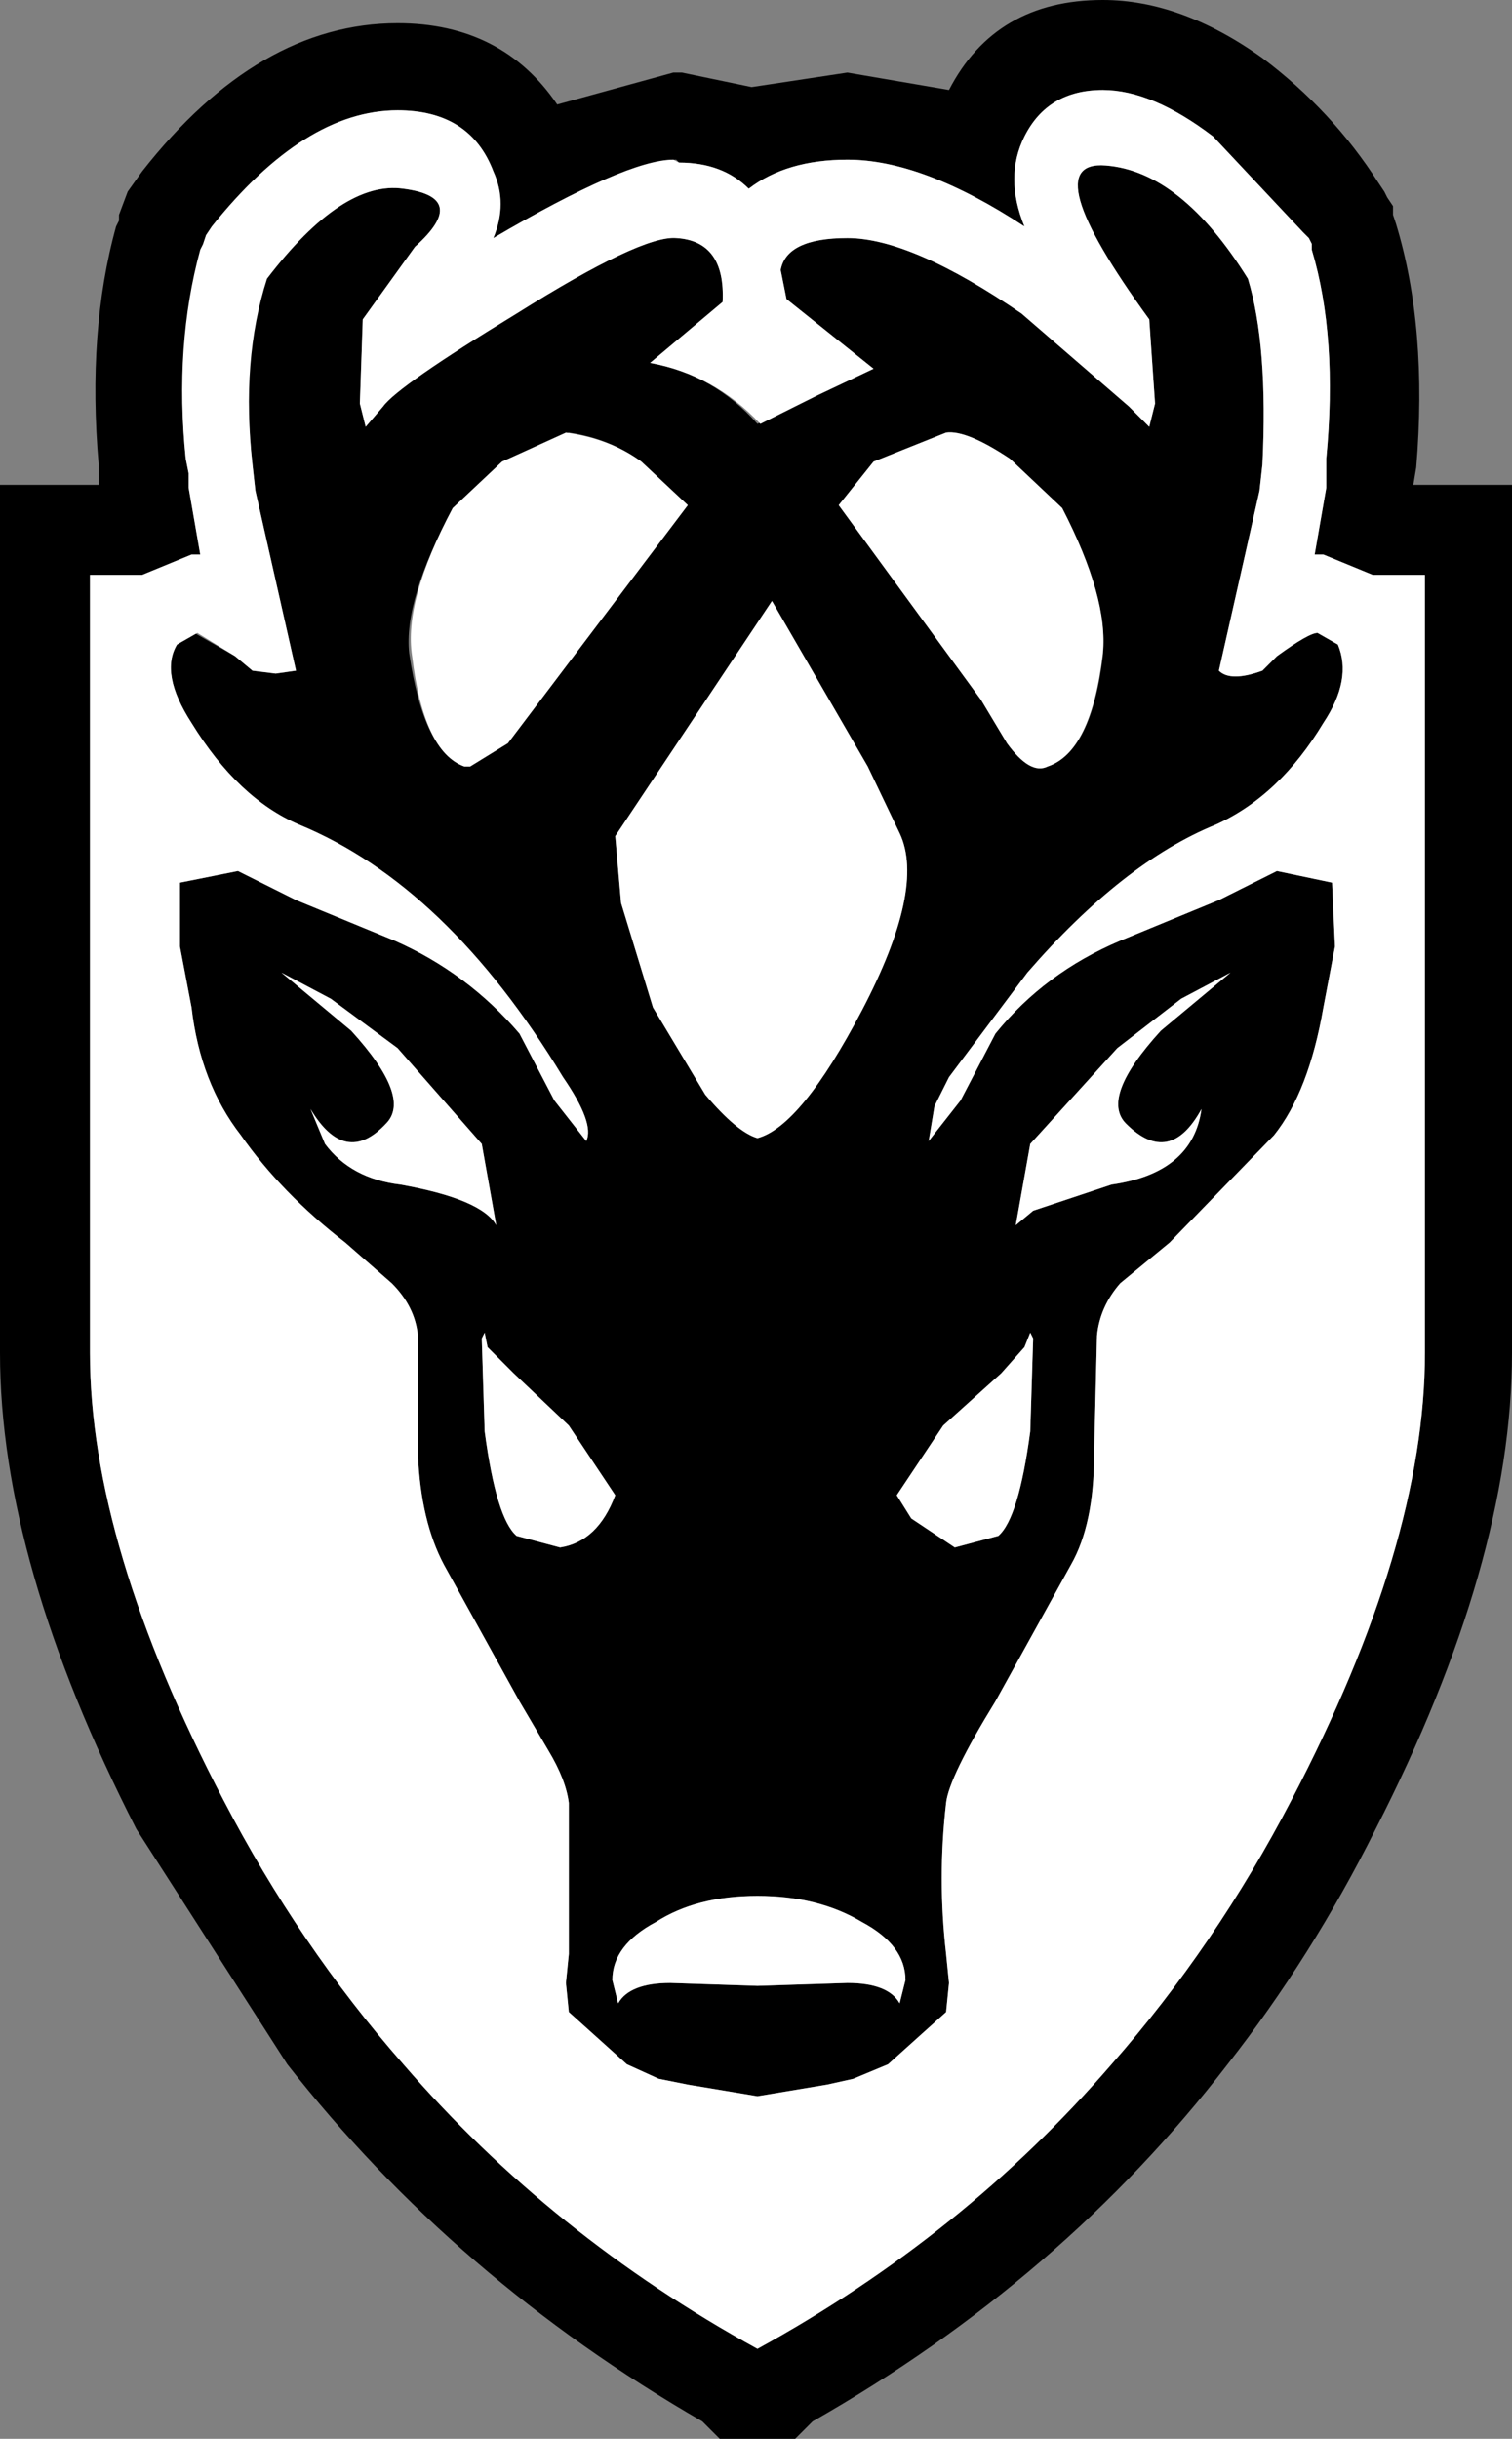
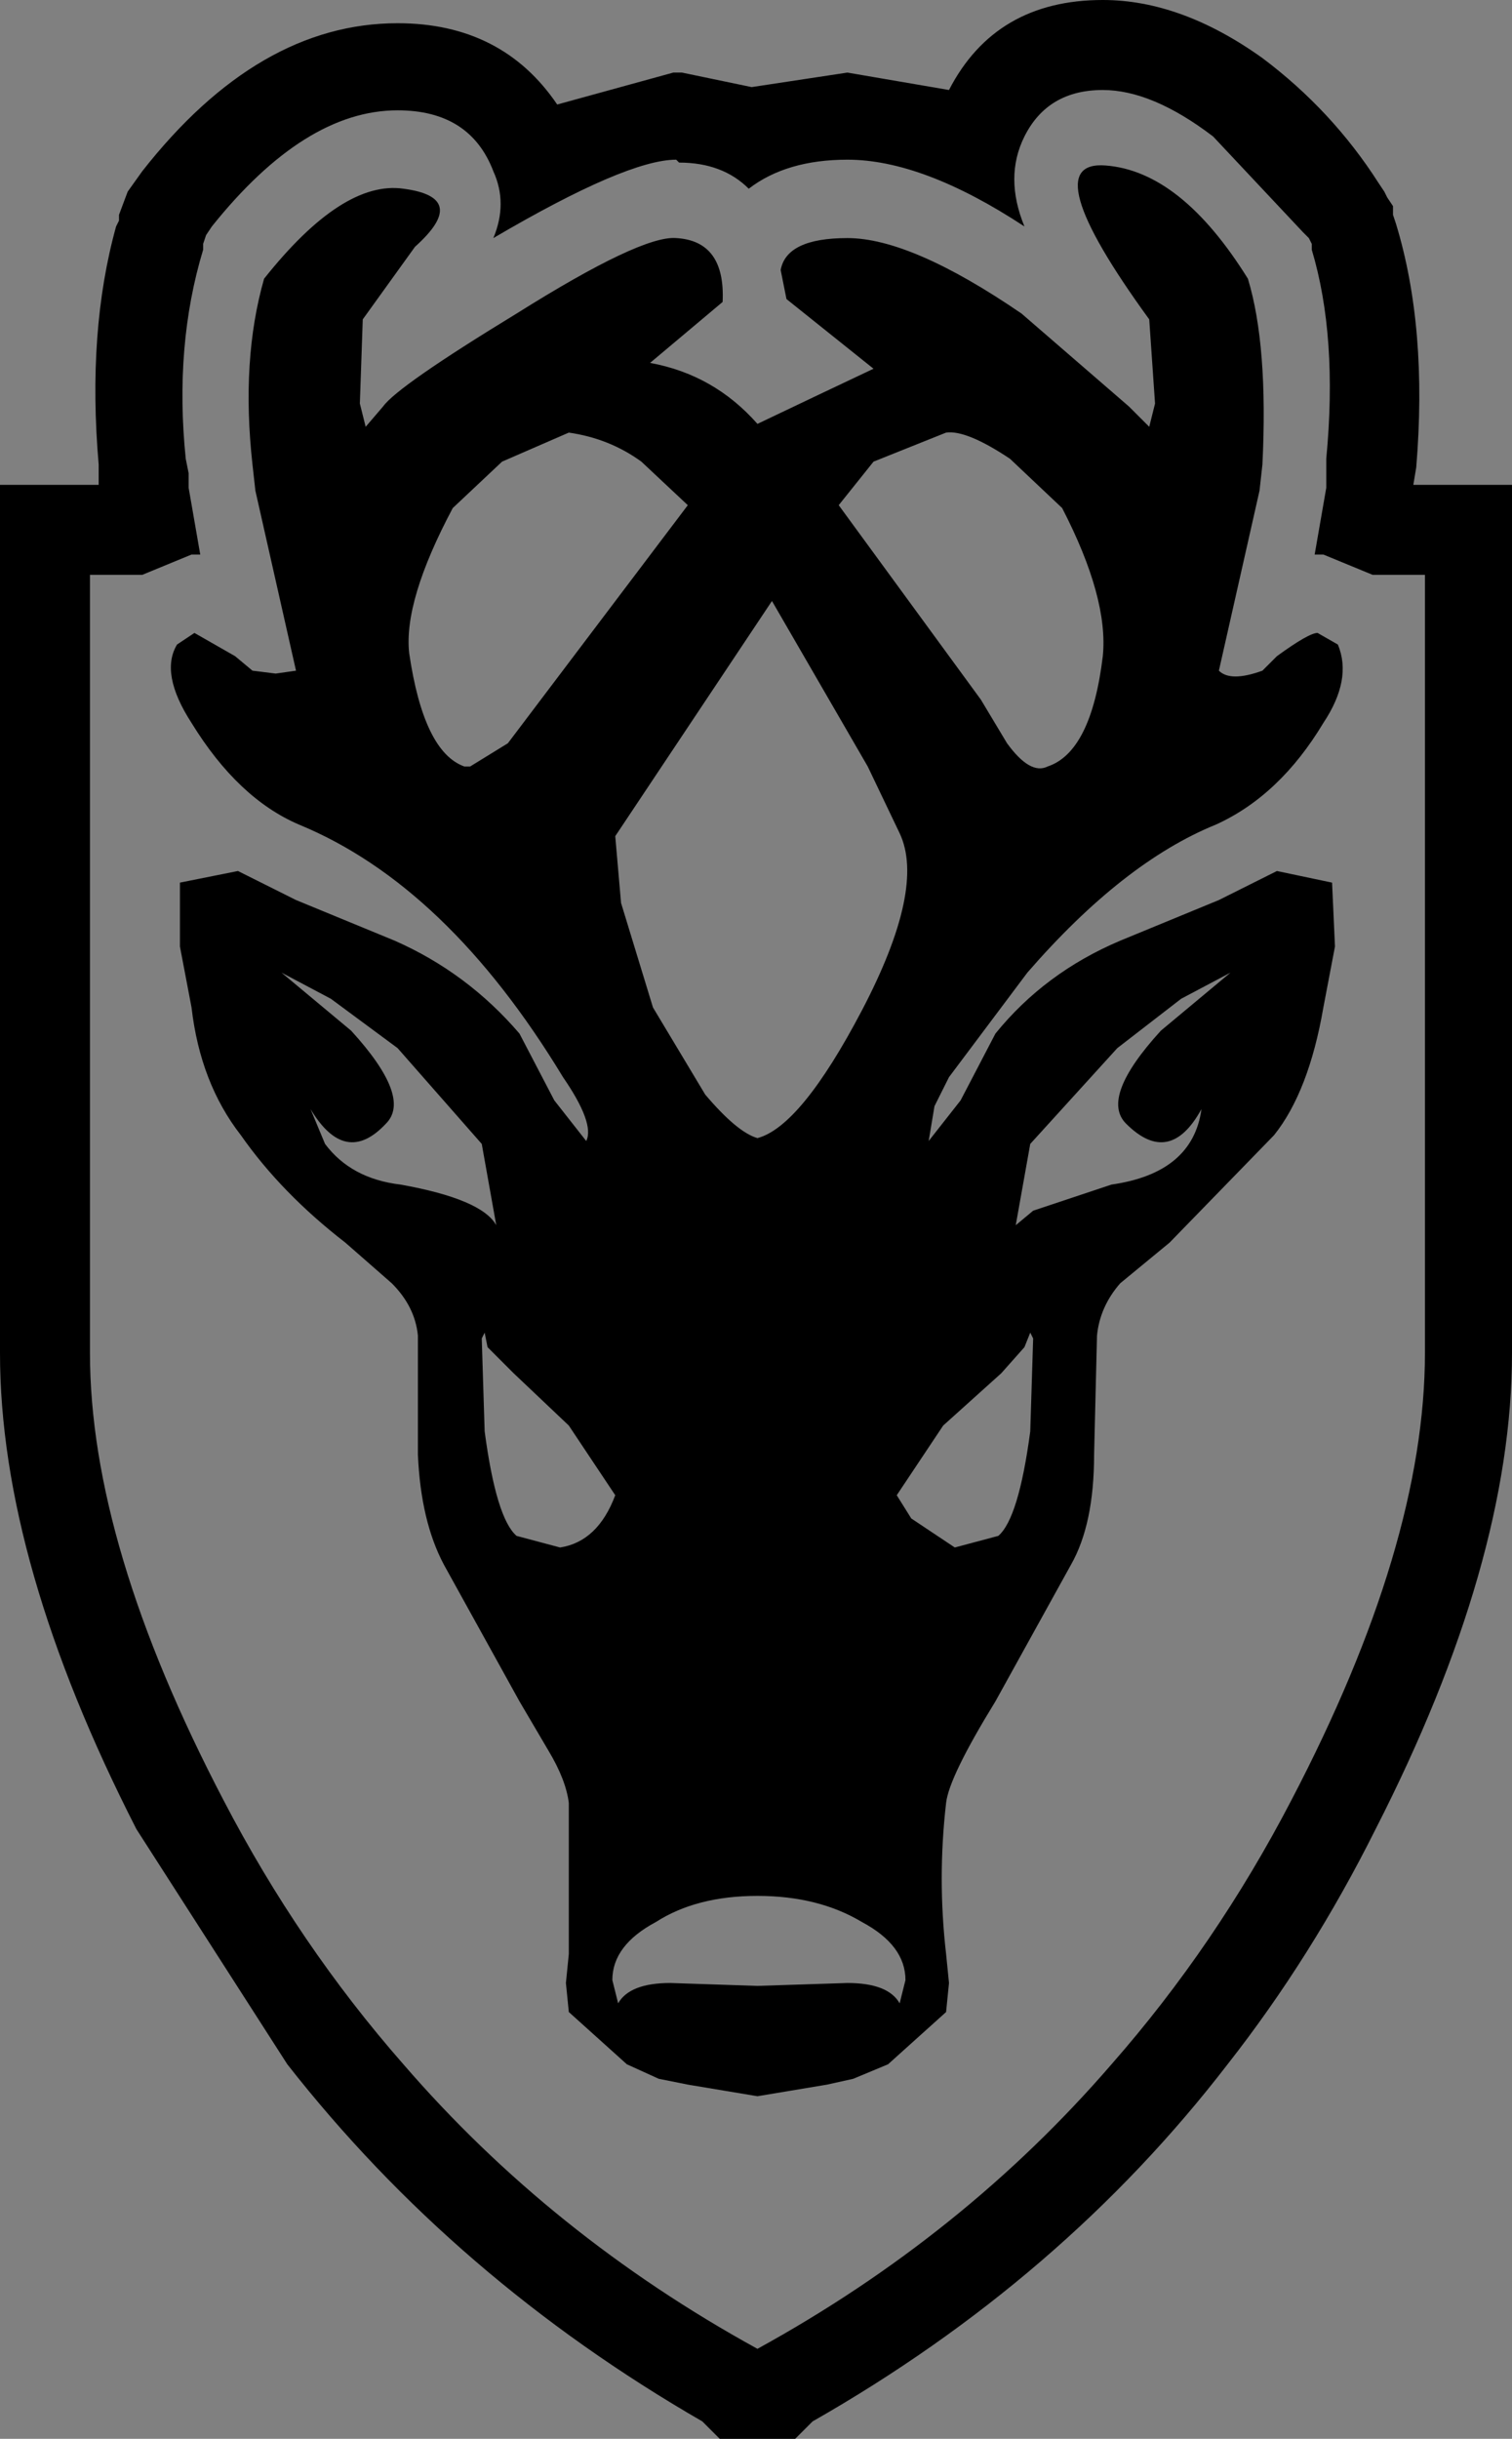
<svg xmlns="http://www.w3.org/2000/svg" version="1.1" width="26.05" height="42" viewBox="0 0 26.05 42" id="svg3343" style="overflow:visible">
  <rect x="0" y="0" width="26.05" height="42" fill="#808080" stroke="none" />
  <defs id="defs3345" />
  <g transform="translate(13,21)" id="g3349">
    <g id="g3351">
      <g id="g3353">
        <path d="m 10.85,-17.7 0.05,0.1 0.1,0.15 0,0.15 0.05,0.15 c 0.367,1.2 0.483,2.6 0.35,4.2 l -0.05,0.3 1.7,0 0,14.95 c 0,2.4 -0.783,5.133 -2.35,8.2 C 9.967,11.967 9.117,13.317 8.15,14.55 6.25,17.017 3.867,19.067 1,20.7 L 0.7,21 -0.6,21 -0.9,20.7 c -2.833,-1.633 -5.217,-3.683 -7.15,-6.15 l -2.6,-4.05 C -12.217,7.433 -13,4.7 -13,2.3 l 0,-14.95 1.7,0 0,-0.35 c -0.133,-1.533 -0.033,-2.9 0.3,-4.1 l 0.05,-0.1 0,-0.1 0.15,-0.4 0.25,-0.35 c 1.333,-1.7 2.8,-2.55 4.4,-2.55 1.2,0 2.117,0.467 2.75,1.4 l 2,-0.55 0.15,0 1.2,0.25 1.65,-0.25 1.75,0.3 C 3.883,-20.483 4.767,-21 6,-21 c 0.9,0 1.817,0.333 2.75,1 0.8,0.6 1.467,1.317 2,2.15 l 0.1,0.15 z m -21.8,0.4 0.05,-0.05 z m -0.05,0.2 0,-0.05 z m 22.05,-0.05 0.05,0.05 z M 11,-17.3 l 0.05,0.05 z m -5,-2.15 c -0.633,0 -1.083,0.267 -1.35,0.8 -0.233,0.467 -0.233,0.983 0,1.55 -1.167,-0.767 -2.183,-1.15 -3.05,-1.15 -0.7,0 -1.267,0.167 -1.7,0.5 -0.3,-0.3 -0.7,-0.45 -1.2,-0.45 l -0.05,-0.05 c -0.567,0 -1.617,0.45 -3.15,1.35 0.167,-0.4 0.167,-0.783 0,-1.15 -0.267,-0.7 -0.817,-1.05 -1.65,-1.05 -1.067,0 -2.133,0.667 -3.2,2 l -0.1,0.15 -0.05,0.15 0,0.1 c -0.333,1.1 -0.433,2.3 -0.3,3.6 l 0.05,0.25 0,0.25 0.2,1.15 -0.15,0 -0.85,0.35 -0.9,0 0,13.4 c 0,2.2 0.767,4.767 2.3,7.7 0.867,1.667 1.9,3.183 3.1,4.55 1.7,1.967 3.733,3.6 6.1,4.9 2.367,-1.3 4.4,-2.933 6.1,-4.9 1.2,-1.367 2.233,-2.883 3.1,-4.55 1.533,-2.933 2.3,-5.5 2.3,-7.7 l 0,-13.4 -0.9,0 -0.85,-0.35 -0.15,0 0.2,-1.15 0,-0.5 c 0.133,-1.4 0.05,-2.6 -0.25,-3.6 l 0,-0.1 -0.05,-0.1 -0.1,-0.1 -1.55,-1.65 c -0.7,-0.533 -1.333,-0.8 -1.9,-0.8 z m -7.35,1.2 -0.05,0 z m -8.15,1.55 -0.05,0 z m 11.55,2.05 -1.5,-1.2 -0.1,-0.5 c 0.067,-0.367 0.45,-0.55 1.15,-0.55 0.733,0 1.733,0.433 3,1.3 l 1.85,1.6 0.35,0.35 0.1,-0.4 -0.1,-1.45 c -1.333,-1.833 -1.583,-2.717 -0.75,-2.65 0.867,0.067 1.683,0.717 2.45,1.95 0.233,0.767 0.317,1.833 0.25,3.2 L 8.7,-12.55 8,-9.45 c 0.133,0.133 0.383,0.133 0.75,0 L 9,-9.7 c 0.367,-0.267 0.6,-0.4 0.7,-0.4 l 0.35,0.2 c 0.167,0.4 0.083,0.85 -0.25,1.35 -0.5,0.833 -1.117,1.417 -1.85,1.75 -1.067,0.433 -2.15,1.283 -3.25,2.55 l -1.35,1.8 -0.25,0.5 -0.1,0.6 0.55,-0.7 0.6,-1.15 C 4.717,-3.9 5.433,-4.433 6.3,-4.8 L 8,-5.5 9,-6 9.95,-5.8 10,-4.7 9.8,-3.65 c -0.167,0.967 -0.45,1.7 -0.85,2.2 L 7.15,0.4 6.3,1.1 C 6.067,1.367 5.933,1.667 5.9,2 L 5.85,4.05 c 0,0.8 -0.133,1.433 -0.4,1.9 L 4.15,8.3 C 3.617,9.167 3.333,9.75 3.3,10.05 c -0.1,0.867 -0.1,1.733 0,2.6 l 0.05,0.5 -0.05,0.5 -1,0.9 -0.6,0.25 -0.45,0.1 -1.2,0.2 -1.2,-0.2 -0.5,-0.1 -0.55,-0.25 -1,-0.9 -0.05,-0.5 0.05,-0.5 0,-2.6 C -3.233,9.783 -3.35,9.483 -3.55,9.15 L -4.05,8.3 -5.35,5.95 C -5.617,5.45 -5.767,4.817 -5.8,4.05 L -5.8,2 C -5.833,1.667 -5.983,1.367 -6.25,1.1 l -0.8,-0.7 c -0.733,-0.567 -1.333,-1.183 -1.8,-1.85 -0.467,-0.6 -0.75,-1.333 -0.85,-2.2 l -0.2,-1.05 0,-1.1 1,-0.2 1,0.5 1.7,0.7 c 0.833,0.367 1.55,0.9 2.15,1.6 l 0.6,1.15 0.55,0.7 c 0.1,-0.2 -0.033,-0.567 -0.4,-1.1 -1.333,-2.2 -2.85,-3.65 -4.55,-4.35 -0.7,-0.3 -1.317,-0.883 -1.85,-1.75 -0.367,-0.567 -0.45,-1.017 -0.25,-1.35 l 0.3,-0.2 0.7,0.4 0.3,0.25 0.4,0.05 0.35,-0.05 -0.7,-3.1 -0.05,-0.45 c -0.133,-1.2 -0.067,-2.267 0.2,-3.2 0.9,-1.133 1.7,-1.65 2.4,-1.55 0.767,0.1 0.833,0.433 0.2,1 l -0.9,1.25 -0.05,1.45 0.1,0.4 0.3,-0.35 c 0.167,-0.233 0.933,-0.767 2.3,-1.6 1.433,-0.9 2.35,-1.333 2.75,-1.3 0.567,0.033 0.833,0.4 0.8,1.1 l -1.25,1.05 c 0.733,0.133 1.35,0.483 1.85,1.05 l 1.05,-0.5 0.95,-0.45 z m -2,0.95 0.05,0 z m -8.5,-2.5 0.05,0 z m -1.2,6.1 0.05,0 z M 5.3,-12.25 4.4,-13.1 c -0.5,-0.333 -0.867,-0.483 -1.1,-0.45 l -1.25,0.5 -0.6,0.75 2.45,3.35 0.45,0.75 c 0.267,0.367 0.5,0.5 0.7,0.4 0.5,-0.167 0.817,-0.8 0.95,-1.9 0.067,-0.667 -0.167,-1.517 -0.7,-2.55 z M 6,-9.7 6,-9.75 z M 2.5,-6.65 1.95,-7.8 0.3,-10.65 l -2.7,4.05 0.1,1.15 0.55,1.8 0.9,1.5 c 0.367,0.433 0.667,0.683 0.9,0.75 0.5,-0.133 1.1,-0.867 1.8,-2.2 C 2.583,-5 2.8,-6.017 2.5,-6.65 z M 7.7,-1.9 C 7.333,-1.233 6.9,-1.15 6.4,-1.65 6.1,-1.95 6.3,-2.483 7,-3.25 l 1.2,-1 L 7.35,-3.8 6.25,-2.95 4.75,-1.3 4.5,0.1 4.8,-0.15 6.15,-0.6 C 7.083,-0.733 7.6,-1.167 7.7,-1.9 z m -2.95,3.85 -0.1,0.25 -0.4,0.45 -1,0.9 -0.8,1.2 0.25,0.4 0.75,0.5 0.75,-0.2 C 4.433,5.25 4.617,4.65 4.75,3.65 L 4.8,2.05 4.75,1.95 z M 2.6,13.1 c 0,-0.4 -0.25,-0.733 -0.75,-1 -0.5,-0.3 -1.1,-0.45 -1.8,-0.45 -0.7,0 -1.283,0.15 -1.75,0.45 -0.5,0.267 -0.75,0.6 -0.75,1 l 0.1,0.4 c 0.133,-0.233 0.433,-0.35 0.9,-0.35 l 1.5,0.05 1.55,-0.05 c 0.467,0 0.767,0.117 0.9,0.35 l 0.1,-0.4 z m -3.75,-25.4 -0.8,-0.75 c -0.367,-0.267 -0.783,-0.433 -1.25,-0.5 l -1.15,0.5 -0.85,0.8 c -0.567,1.067 -0.817,1.9 -0.75,2.5 0.167,1.133 0.483,1.783 0.95,1.95 l 0.1,0 0.65,-0.4 3.1,-4.1 z m -4.8,2.55 0.05,0.05 z m 2.75,-3.8 -0.05,0 z m -4.45,11.65 0.25,0.6 c 0.3,0.4 0.733,0.633 1.3,0.7 0.933,0.167 1.483,0.4 1.65,0.7 L -4.7,-1.3 -6.15,-2.95 -7.3,-3.8 l -0.85,-0.45 1.2,1 c 0.7,0.767 0.9,1.3 0.6,1.6 -0.467,0.5 -0.9,0.417 -1.3,-0.25 z m 3.05,4.1 -0.05,-0.25 -0.05,0.1 0.05,1.6 c 0.133,1 0.317,1.6 0.55,1.8 l 0.75,0.2 C -2.917,5.583 -2.6,5.283 -2.4,4.75 L -3.2,3.55 -4.15,2.65 -4.6,2.2 z" id="path3355" style="fill:#000000;stroke-linecap:round;stroke-linejoin:round" />
-         <path d="m 4.65,-18.65 c 0.267,-0.533 0.717,-0.8 1.35,-0.8 0.567,0 1.2,0.267 1.9,0.8 l 1.55,1.65 0.1,0.1 0.05,0.1 0,0.1 c 0.3,1 0.383,2.2 0.25,3.6 l 0,0.5 -0.2,1.15 0.15,0 0.85,0.35 0.9,0 0,13.4 c 0,2.2 -0.767,4.767 -2.3,7.7 -0.867,1.667 -1.9,3.183 -3.1,4.55 -1.7,1.967 -3.733,3.6 -6.1,4.9 -2.367,-1.3 -4.4,-2.933 -6.1,-4.9 -1.2,-1.367 -2.233,-2.883 -3.1,-4.55 -1.533,-2.933 -2.3,-5.5 -2.3,-7.7 l 0,-13.4 0.9,0 0.85,-0.35 0.15,0 -0.2,-1.15 0,-0.25 -0.05,-0.25 c -0.133,-1.3 -0.05,-2.5 0.25,-3.6 l 0.05,-0.1 0.05,-0.15 0.1,-0.15 c 1.067,-1.333 2.133,-2 3.2,-2 0.833,0 1.383,0.35 1.65,1.05 0.167,0.367 0.167,0.75 0,1.15 1.533,-0.9 2.567,-1.35 3.1,-1.35 l 0.1,0.05 c 0.5,0 0.9,0.15 1.2,0.45 0.433,-0.333 1,-0.5 1.7,-0.5 0.867,0 1.883,0.383 3.05,1.15 -0.233,-0.567 -0.233,-1.083 0,-1.55 z m -6.05,0.4 0.05,0 z m -8.15,1.55 0.05,0 z m 10.1,0.85 1.5,1.2 -0.95,0.45 -1,0.5 c -0.533,-0.567 -1.167,-0.917 -1.9,-1.05 l 1.25,-1.05 c 0.033,-0.7 -0.233,-1.067 -0.8,-1.1 -0.4,-0.033 -1.317,0.4 -2.75,1.3 -1.367,0.833 -2.133,1.367 -2.3,1.6 l -0.3,0.35 -0.1,-0.4 0.05,-1.45 0.9,-1.25 c 0.633,-0.567 0.567,-0.9 -0.2,-1 -0.7,-0.1 -1.483,0.417 -2.35,1.55 -0.3,0.933 -0.383,2 -0.25,3.2 l 0.05,0.45 0.7,3.1 -0.35,0.05 -0.4,-0.05 -0.3,-0.25 -0.65,-0.4 -0.35,0.2 c -0.2,0.333 -0.117,0.783 0.25,1.35 0.533,0.867 1.15,1.45 1.85,1.75 1.7,0.7 3.217,2.15 4.55,4.35 0.367,0.533 0.5,0.9 0.4,1.1 l -0.55,-0.7 -0.6,-1.15 c -0.6,-0.7 -1.317,-1.233 -2.15,-1.6 l -1.7,-0.7 -1,-0.5 -1,0.2 0,1.1 0.2,1.05 c 0.1,0.867 0.383,1.6 0.85,2.2 0.467,0.667 1.067,1.283 1.8,1.85 l 0.8,0.7 c 0.267,0.267 0.417,0.567 0.45,0.9 l 0,2.05 c 0.033,0.767 0.183,1.4 0.45,1.9 l 1.3,2.35 0.5,0.85 c 0.2,0.333 0.317,0.633 0.35,0.9 l 0,2.6 -0.05,0.5 0.05,0.5 1,0.9 0.55,0.25 0.5,0.1 1.2,0.2 1.2,-0.2 0.45,-0.1 0.6,-0.25 1,-0.9 0.05,-0.5 -0.05,-0.5 C 3.2,11.783 3.2,10.917 3.3,10.05 3.333,9.75 3.617,9.167 4.15,8.3 l 1.3,-2.35 c 0.267,-0.467 0.4,-1.1 0.4,-1.9 L 5.9,2 C 5.933,1.667 6.067,1.367 6.3,1.1 l 0.85,-0.7 1.8,-1.85 c 0.4,-0.5 0.683,-1.233 0.85,-2.2 L 10,-4.7 9.95,-5.8 9,-6 8,-5.5 6.3,-4.8 c -0.867,0.367 -1.583,0.9 -2.15,1.6 l -0.6,1.15 -0.55,0.7 0.1,-0.6 0.25,-0.5 1.35,-1.8 C 5.8,-5.517 6.883,-6.367 7.95,-6.8 8.683,-7.133 9.3,-7.717 9.8,-8.55 10.133,-9.05 10.217,-9.5 10.05,-9.9 L 9.7,-10.1 c -0.1,0 -0.333,0.133 -0.7,0.4 l -0.25,0.25 c -0.367,0.133 -0.617,0.133 -0.75,0 l 0.7,-3.1 0.05,-0.45 c 0.067,-1.367 -0.017,-2.433 -0.25,-3.2 -0.767,-1.233 -1.583,-1.883 -2.45,-1.95 -0.833,-0.067 -0.583,0.817 0.75,2.65 l 0.1,1.45 -0.1,0.4 L 6.45,-14 4.6,-15.6 c -1.267,-0.867 -2.267,-1.3 -3,-1.3 -0.7,0 -1.083,0.183 -1.15,0.55 l 0.1,0.5 z m -0.45,2.15 -0.05,0 z m -8.5,-2.5 -0.05,0 z m -1.2,6.1 -0.05,0 z m 14,-3 0.9,0.85 c 0.533,1.033 0.767,1.867 0.7,2.5 -0.133,1.133 -0.45,1.783 -0.95,1.95 -0.2,0.1 -0.433,-0.033 -0.7,-0.4 L 3.9,-8.95 1.45,-12.3 l 0.6,-0.75 1.25,-0.5 c 0.233,-0.033 0.6,0.117 1.1,0.45 z M 6,-9.75 6,-9.7 z M 1.95,-7.8 2.5,-6.65 c 0.3,0.633 0.083,1.65 -0.65,3.05 -0.7,1.333 -1.3,2.067 -1.8,2.2 -0.233,-0.067 -0.533,-0.317 -0.9,-0.75 l -0.9,-1.5 -0.55,-1.8 -0.1,-1.15 2.7,-4.05 1.65,2.85 z m 4.45,6.15 c 0.5,0.5 0.933,0.417 1.3,-0.25 -0.1,0.733 -0.617,1.167 -1.55,1.3 L 4.8,-0.15 4.5,0.1 4.75,-1.3 6.25,-2.95 7.35,-3.8 8.2,-4.25 7,-3.25 c -0.7,0.767 -0.9,1.3 -0.6,1.6 z M 4.65,2.2 4.75,1.95 4.8,2.05 4.75,3.65 c -0.133,1 -0.317,1.6 -0.55,1.8 L 3.45,5.65 2.7,5.15 2.45,4.75 l 0.8,-1.2 1,-0.9 0.4,-0.45 z m -2.8,9.9 c 0.5,0.267 0.75,0.6 0.75,1 L 2.5,13.5 C 2.367,13.267 2.067,13.15 1.6,13.15 l -1.55,0.05 -1.5,-0.05 c -0.467,0 -0.767,0.117 -0.9,0.35 l -0.1,-0.4 c 0,-0.4 0.25,-0.733 0.75,-1 0.467,-0.3 1.05,-0.45 1.75,-0.45 0.7,0 1.3,0.15 1.8,0.45 z m -3.8,-25.15 0.8,0.75 -3.1,4.1 -0.65,0.4 -0.1,0 c -0.467,-0.167 -0.767,-0.8 -0.9,-1.9 -0.1,-0.633 0.133,-1.483 0.7,-2.55 l 0.85,-0.8 1.1,-0.5 c 0.5,0.067 0.933,0.233 1.3,0.5 z M -5.9,-9.7 -5.95,-9.75 z m 2.65,-3.85 0.05,0 z M -7.4,-1.3 -7.65,-1.9 c 0.4,0.667 0.833,0.75 1.3,0.25 0.3,-0.3 0.1,-0.833 -0.6,-1.6 l -1.2,-1 0.85,0.45 1.15,0.85 1.45,1.65 0.25,1.4 c -0.167,-0.3 -0.717,-0.533 -1.65,-0.7 -0.567,-0.067 -1,-0.3 -1.3,-0.7 z m 2.75,3.25 0.05,0.25 0.45,0.45 0.95,0.9 0.8,1.2 c -0.2,0.533 -0.517,0.833 -0.95,0.9 L -4.1,5.45 c -0.233,-0.2 -0.417,-0.8 -0.55,-1.8 l -0.05,-1.6 0.05,-0.1 z" id="path3357" style="fill:#ffffff;stroke-linecap:round;stroke-linejoin:round" />
      </g>
    </g>
  </g>
</svg>